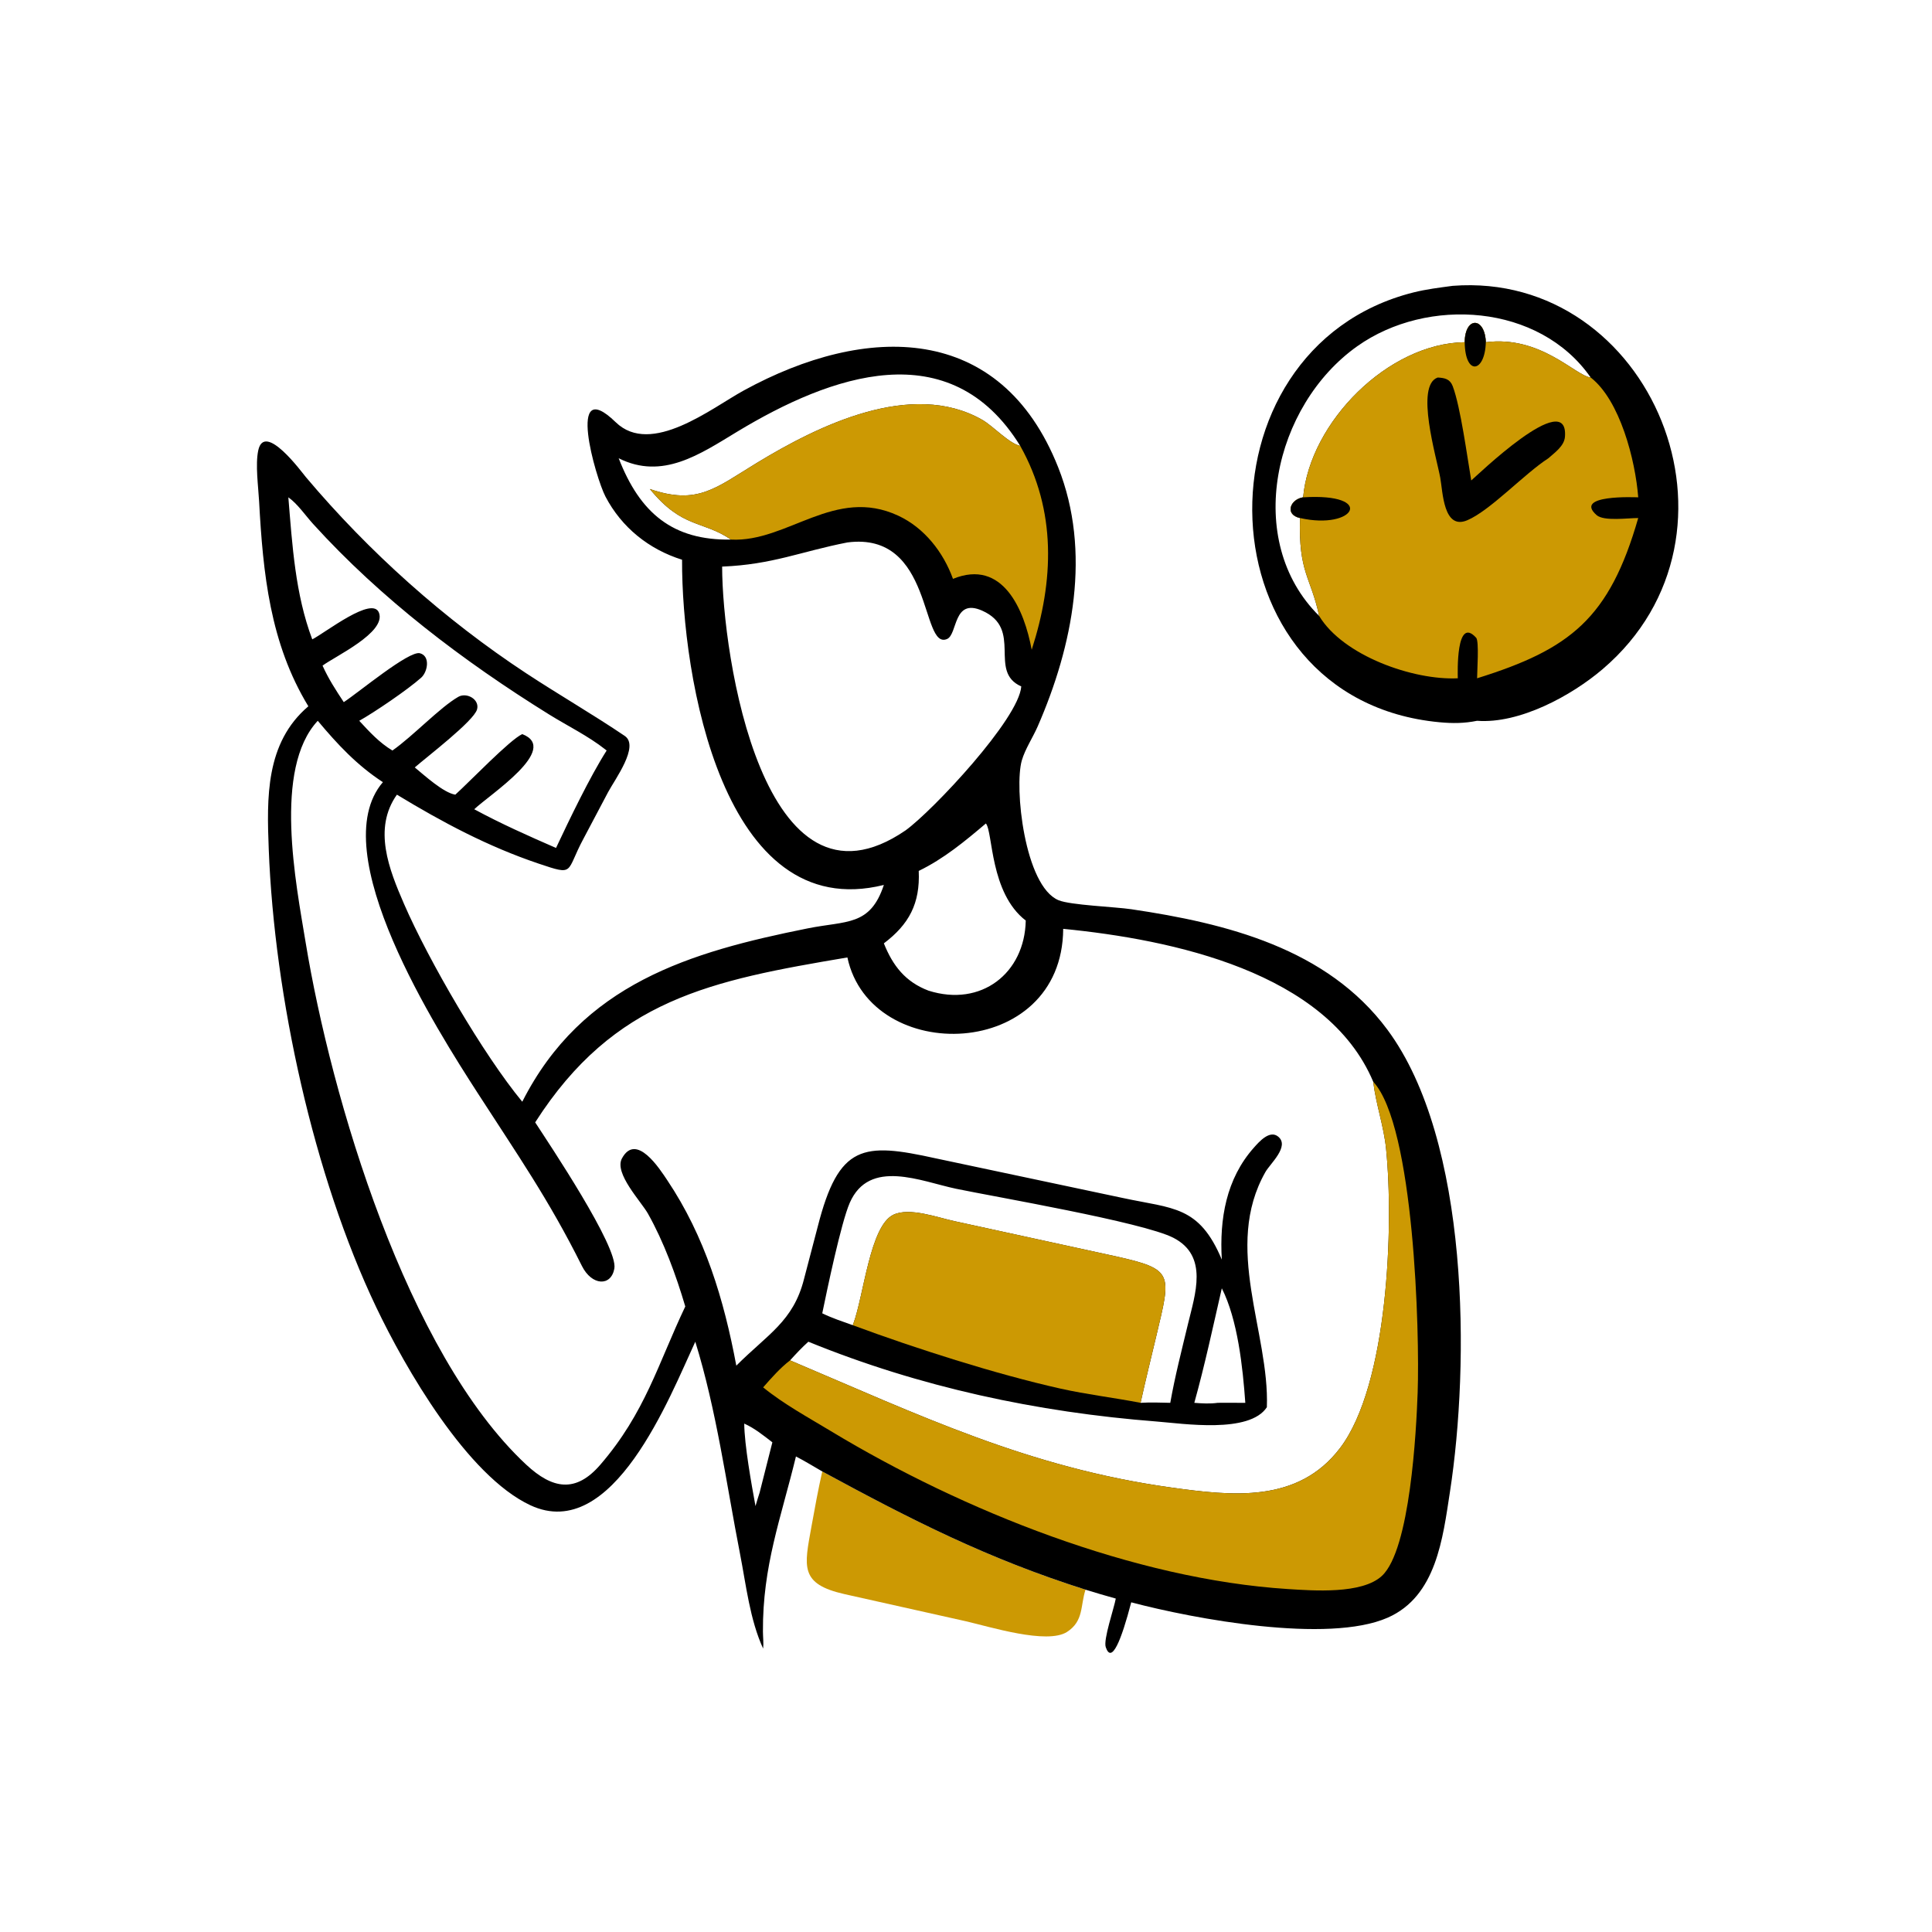
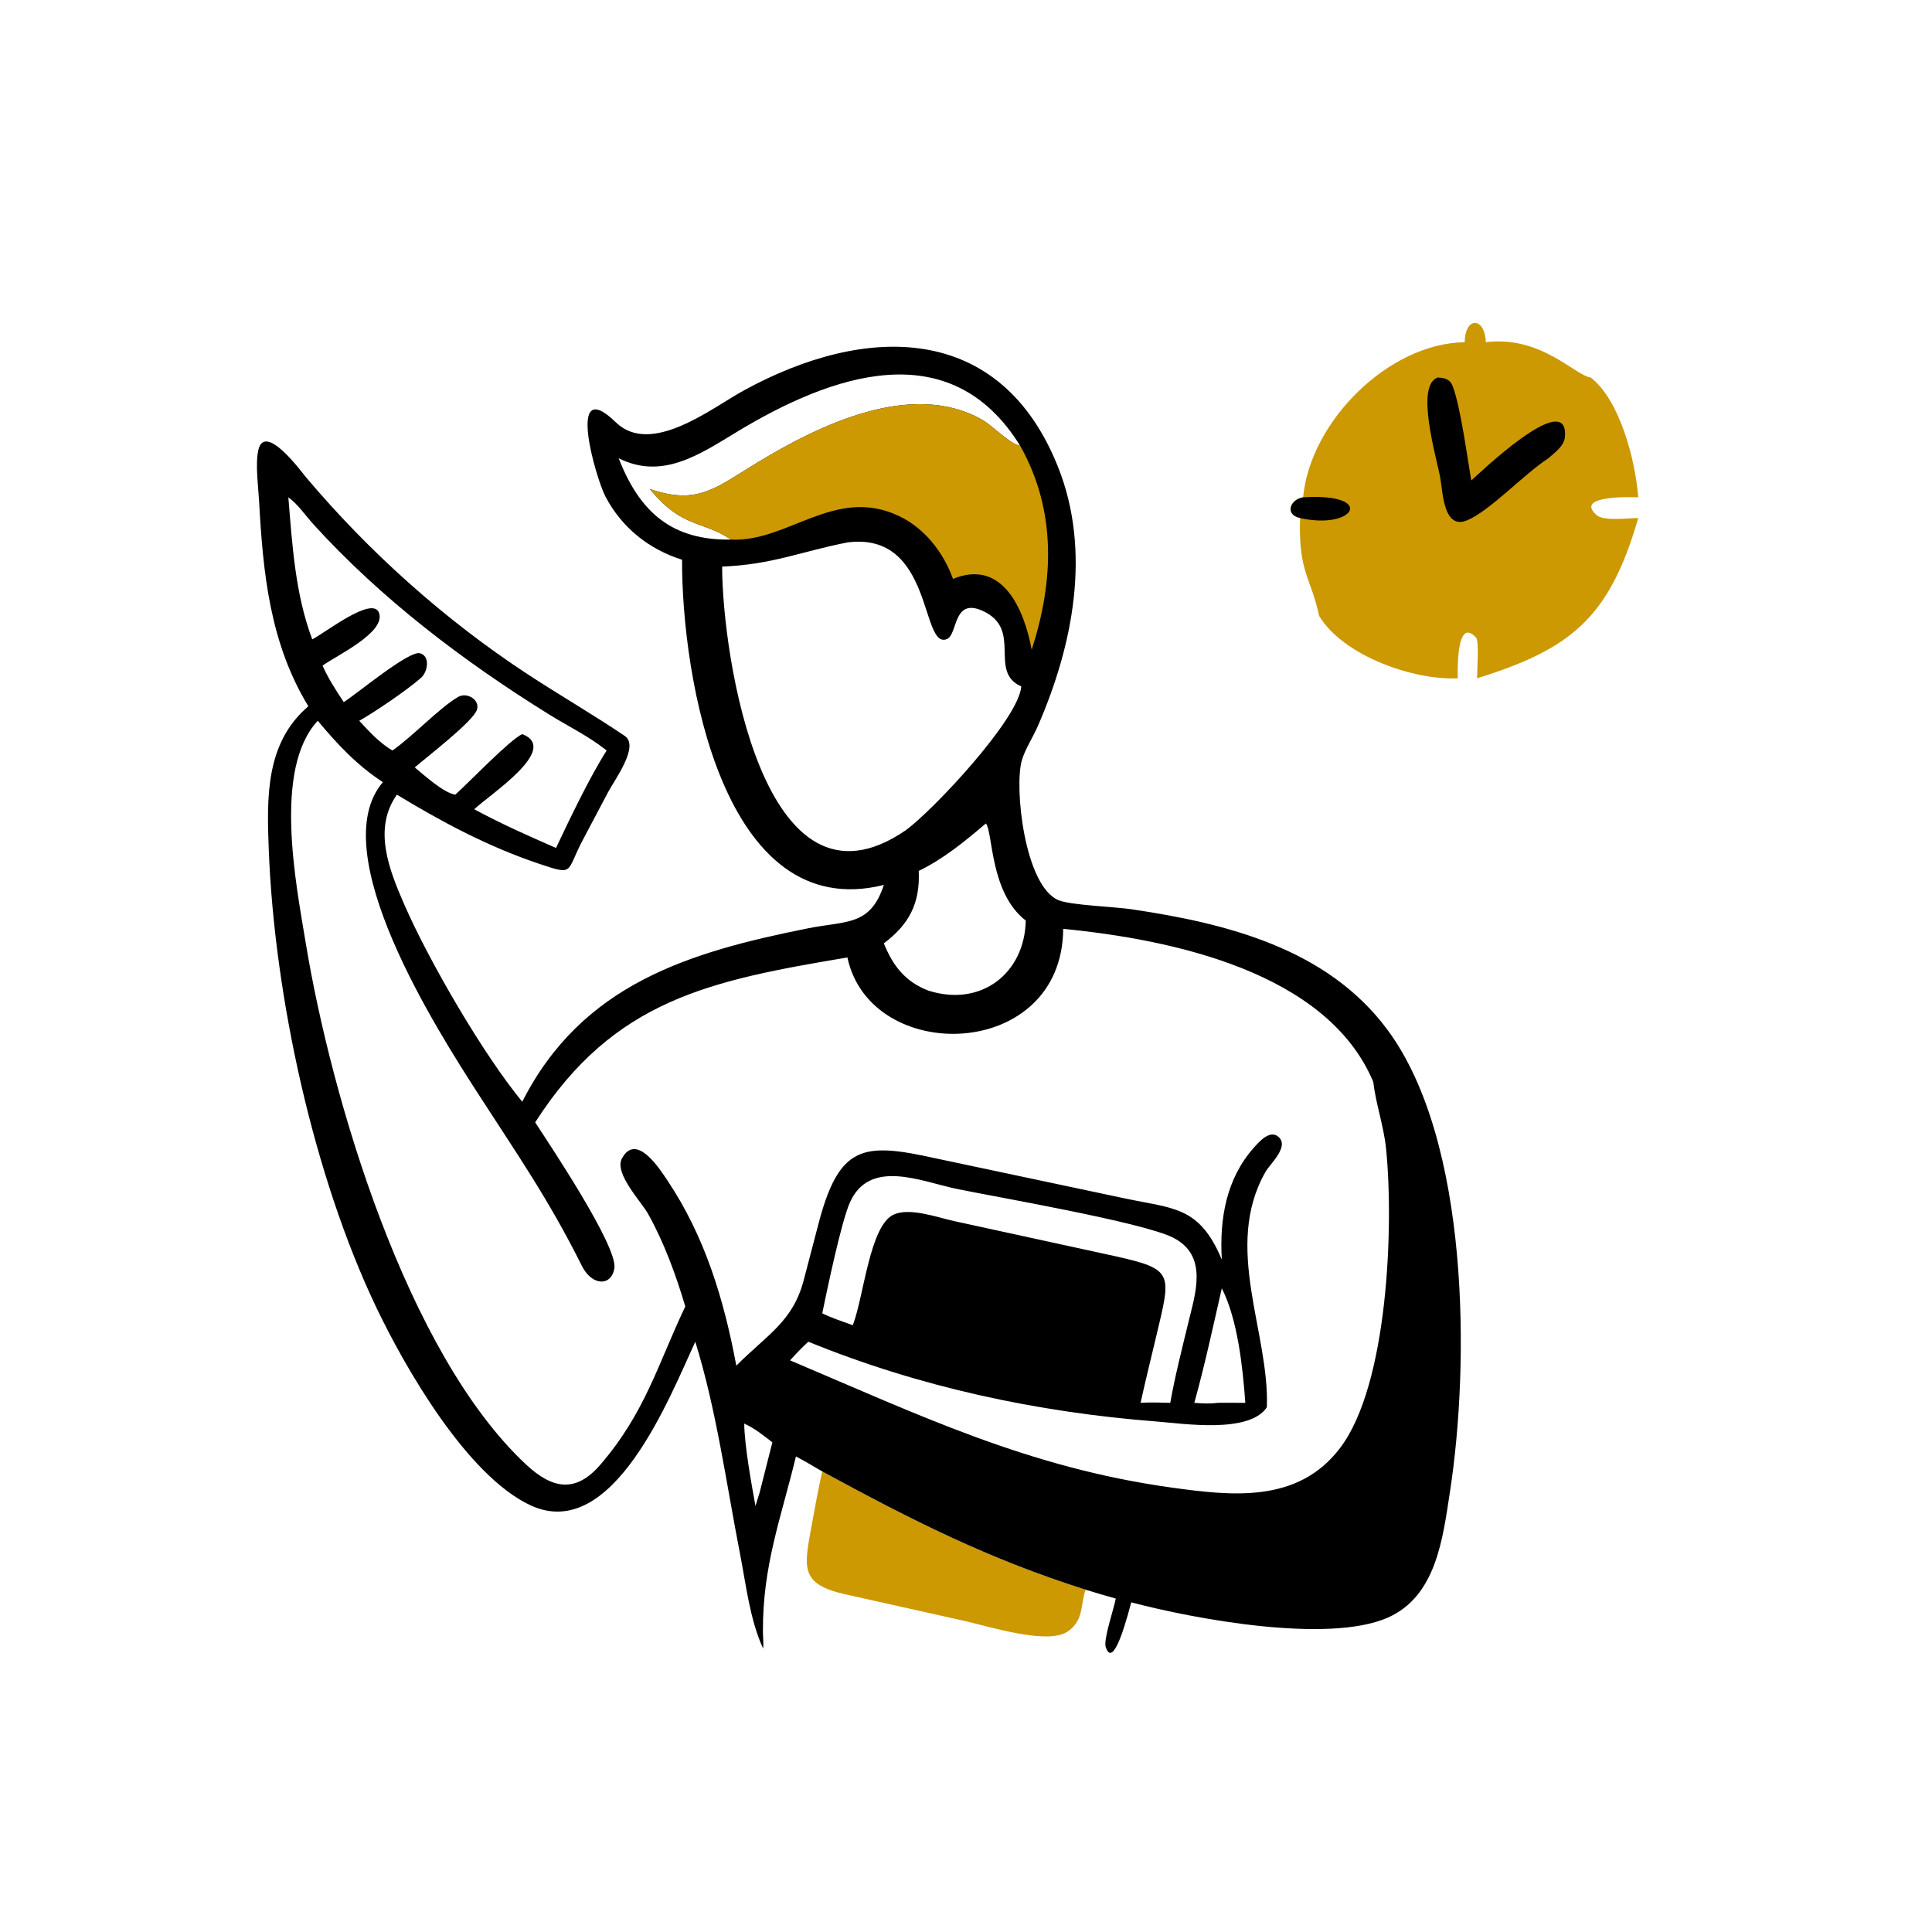
<svg xmlns="http://www.w3.org/2000/svg" width="1024" height="1024">
  <path fill="#CC9903" transform="scale(2 2)" d="M217.906 389.948C241.501 402.752 261.526 412.981 287.681 421.28C286.283 425.457 287.251 429.591 282.774 432.475C277.488 435.881 262.225 431.08 255.885 429.632L223.842 422.469C211.86 419.771 213.122 415.19 215.038 404.58C215.923 399.682 216.811 394.805 217.906 389.948Z" />
-   <path transform="scale(2 2)" d="M384.982 75.75C437.617 71.717 466.678 141.504 424.745 177.302C416.398 184.428 402.65 191.869 391.445 191.017C388.035 191.711 384.957 191.73 381.472 191.402C317.613 185.402 315.479 92.344 374.574 77.501C377.997 76.641 381.491 76.219 384.982 75.75ZM349.586 163.223C347.351 152.773 344.074 151.81 344.53 137.285C340.379 136.361 341.905 132.332 345.342 131.796C347.164 111.878 367.822 90.987 388.162 90.687C388.24 83.839 393.49 83.891 393.76 90.687C408.343 88.852 417.416 99.523 421.552 100.047C407.947 80.476 378.283 78.598 359.718 91.734C337.59 107.391 329.361 143.223 349.586 163.223Z" />
  <path fill="#CC9903" transform="scale(2 2)" d="M388.162 90.687C388.24 83.839 393.49 83.891 393.76 90.687C408.343 88.852 417.416 99.523 421.552 100.047C429.308 106.048 433.397 121.964 434.147 131.796C433.384 131.788 416.851 131.007 423.12 136.513C425.044 138.204 431.516 137.262 434.147 137.285C426.499 163.891 416.159 172.049 391.445 179.754C391.439 177.949 392.02 169.919 391.197 169.01C385.813 163.059 386.308 178.405 386.332 179.754C374.541 180.335 355.931 173.767 349.586 163.223C347.351 152.773 344.074 151.81 344.53 137.285C340.379 136.361 341.905 132.332 345.342 131.796C347.164 111.878 367.822 90.987 388.162 90.687Z" />
-   <path transform="scale(2 2)" d="M388.162 90.687C388.24 83.839 393.49 83.891 393.76 90.687C393.537 98.835 388.26 99.678 388.162 90.687Z" />
  <path transform="scale(2 2)" d="M345.342 131.796C364.777 130.588 359.059 140.564 344.53 137.285C340.379 136.361 341.905 132.332 345.342 131.796Z" />
  <path transform="scale(2 2)" d="M381.01 100.047C382.898 100.151 384.271 100.445 384.994 102.363C387.074 107.884 388.848 121.235 389.894 127.327C390.858 126.592 415.751 102.363 414.729 115.743C414.541 118.203 412.049 119.915 410.342 121.439C403.958 125.558 394.929 135.298 388.832 137.877C382.51 140.55 382.364 130.327 381.686 126.633C380.679 121.142 374.966 102.121 381.01 100.047Z" />
  <path transform="scale(2 2)" d="M180.754 148.333C171.982 145.591 164.737 139.789 160.451 131.59C157.857 126.627 149.884 98.991 163.177 111.897C172.554 121 188.587 108.143 197.108 103.478C229.562 85.712 265.16 85.388 280.42 123.819C289.306 146.198 284.333 171.129 274.995 192.516C273.722 195.433 271.677 198.491 270.802 201.489C268.727 208.592 271.509 234.796 280.518 238.565C283.648 239.874 295.463 240.312 299.832 240.959C324.969 244.682 351.683 251.308 367.673 272.876C389.533 302.363 389.468 361.538 384.254 395.338C382.359 407.625 380.664 423.022 367.759 428.696C351.937 435.653 316.392 429.028 299.786 424.632C297.137 434.8 294.584 441.062 293.035 436.514C292.354 434.515 295.217 426.27 295.695 423.636C293.015 422.877 290.335 422.125 287.681 421.28C261.526 412.981 241.501 402.752 217.906 389.948C215.596 388.613 213.303 387.205 210.935 385.976C206.941 402.431 202.086 414.96 202.185 432.37C202.194 433.846 202.392 435.441 202.24 436.898C198.712 429.191 197.736 420.091 196.117 411.799C192.467 393.104 189.899 373.799 184.261 355.569C177.527 370.076 162.421 409.108 140.569 398.913C123.783 391.082 107.378 362.53 99.676 346.379C83.123 311.671 72.72 264.137 71.221 225.074C70.699 211.473 70.304 196.878 81.717 187.172C71.545 170.463 69.699 151.955 68.665 132.848C68.453 128.912 67.636 123.135 68.437 119.373C70.09 111.61 80.034 125.221 81.038 126.412C97.789 146.286 117.807 164.193 139.49 178.453C148.006 184.054 157.294 189.428 165.561 195.024C169.53 197.71 162.976 206.516 161.163 209.905L154.656 222.209C149.809 231.183 152.511 232.156 142.736 228.864C129.315 224.343 117.267 217.92 105.186 210.595C98.783 219.607 103.118 230.449 107.076 239.558C113.63 254.642 128.18 279.615 138.406 291.969C154.279 260.664 182.876 252.286 214.036 246.032C224.388 243.955 230.593 245.493 234.233 234.518C191.495 245.157 180.636 179.176 180.754 148.333ZM84.209 191.017C72.349 203.741 78.427 234.156 81.003 249.793C87.772 290.866 107.742 358.612 139.449 388.146C146.425 394.643 152.583 395.719 159.088 388.17C171 374.348 174.38 361.422 181.606 346.228C179.164 337.963 175.949 329.153 171.709 321.617C169.897 318.397 162.704 310.932 164.815 307.005C168.601 299.962 174.89 309.871 176.823 312.754C186.834 327.691 191.854 344.38 195.13 361.915C203.442 353.578 210.212 350.186 213.052 339.03L216.703 325.09C222.278 303.176 228.741 302.732 247.904 306.958L297.635 317.496C310.886 320.347 317.761 319.47 323.793 333.81C323.157 323.046 324.932 312.412 332.295 304.136C333.671 302.588 336.477 299.37 338.728 301.212C341.857 303.772 336.605 308.385 335.355 310.584C324.028 330.514 336.468 353.136 335.731 372.928C331.101 379.984 313.582 377.263 306.573 376.72C274.839 374.261 243.748 367.613 214.221 355.569C212.49 357.124 210.938 358.787 209.377 360.507C243.546 374.967 272.457 388.932 310.34 394.201C326.56 396.457 343.95 398.419 355.115 383.765C367.887 367.002 369.385 324.819 367.324 304.428C366.715 298.411 364.633 292.666 363.918 286.671C351.659 257.592 310.668 248.988 281.759 246.153C281.536 281.209 230.714 282.47 224.569 253.733C188.442 259.828 162.755 264.758 141.827 297.438C145.595 303.237 163.86 330.455 162.812 336.186C161.926 341.027 156.821 340.722 154.215 335.494C145.392 317.795 137.051 305.897 126.638 289.744C115.961 273.183 85.598 225.757 101.472 207.281C94.599 202.806 89.426 197.246 84.209 191.017ZM224.569 143.754C212.297 146.14 204.761 149.617 191.374 150.153C191.376 173.402 202.231 245.935 239.991 220.055C247.193 214.841 270.04 190.509 270.646 181.911C261.703 177.934 271.293 166.688 260.255 161.818C252.538 158.413 253.814 168.13 250.976 169.344C243.89 172.375 247.443 140.77 224.569 143.754ZM76.415 131.796C77.461 144.459 78.232 157.436 82.752 169.437C86.249 167.648 98.763 157.76 100.447 162.426C102.331 167.645 88.737 173.956 85.478 176.4C87.028 179.863 89.017 182.923 91.103 186.074C95.052 183.497 108.401 172.355 111.281 173.116C114.108 173.863 113.325 178.06 111.633 179.576C108.092 182.749 99.235 188.759 95.205 191.017C97.915 193.951 100.535 196.825 103.997 198.896C109.456 195.075 116.555 187.488 121.448 184.673C123.661 183.399 127.149 185.329 126.428 187.985C125.588 191.081 113.043 200.637 109.921 203.378C112.503 205.496 117.501 210.086 120.661 210.595C124.521 207.103 135.113 196.042 138.406 194.545C148.552 198.473 129.699 210.619 125.679 214.459C132.711 218.267 140.027 221.525 147.351 224.716C150.913 217.158 156.299 205.908 160.766 198.896L160.38 198.589C155.874 195.037 150.407 192.377 145.521 189.343C122.821 175.248 100.972 158.684 82.963 138.837C80.947 136.615 78.853 133.511 76.415 131.796ZM217.906 348.04C220.504 349.313 223.277 350.216 225.997 351.192L226.113 350.889C228.934 343.292 230.541 324.852 236.771 321.912C241.076 319.879 248.542 322.684 252.888 323.607L295.682 332.935C311.15 336.392 310.356 337.512 306.459 353.932C305.049 359.872 303.576 365.801 302.263 371.763C304.883 371.6 307.512 371.706 310.135 371.763C311.359 364.79 313.163 357.81 314.814 350.918C316.709 343.007 320.351 332.832 310.927 328.012C302.834 323.874 263.606 317.166 253.391 315.038C244.141 313.111 230.373 306.871 225.182 318.786C222.887 324.054 219.16 341.953 217.906 348.04ZM261.269 218.229C255.682 222.964 250.109 227.586 243.474 230.802C243.865 239.476 240.879 244.971 234.233 250C236.614 255.943 239.938 260.209 246.061 262.531C260.026 266.965 271.566 257.914 271.835 243.956C262.289 236.614 263.169 220.453 261.269 218.229ZM163.957 121.439C169.588 135.935 178.236 143.245 193.726 142.995C186.066 137.821 180.819 140.116 172.218 129.592C184.858 133.938 189.588 129.354 200.539 122.692C216.756 112.826 241.495 100.551 260.27 111.24C263.219 112.919 267.35 117.49 270.374 118.169C251.757 88.015 220.124 99.438 195.367 114.4C185.545 120.336 175.565 127.28 163.957 121.439ZM323.793 341.413C321.485 351.494 319.278 361.8 316.506 371.763C318.584 371.931 320.654 372.049 322.729 371.763C325.161 371.719 327.589 371.794 330.019 371.763C329.358 362.442 328.01 349.724 323.793 341.413ZM197.23 377.266C197.28 382.904 199.143 393.329 200.214 399.126C200.575 397.929 200.909 396.716 201.314 395.533L204.687 382.227C202.294 380.388 200.002 378.515 197.23 377.266Z" />
  <path fill="#CC9903" transform="scale(2 2)" d="M172.218 129.592C184.858 133.938 189.588 129.354 200.539 122.692C216.756 112.826 241.495 100.551 260.27 111.24C263.219 112.919 267.35 117.49 270.374 118.169C280.027 135.377 279.293 153.973 273.41 172.191C271.452 161.654 265.793 147.993 252.55 153.405C249.99 146.331 244.958 139.878 238.049 136.663C221.214 128.826 208.687 143.762 193.726 142.995C186.066 137.821 180.819 140.116 172.218 129.592Z" />
-   <path fill="#CC9903" transform="scale(2 2)" d="M225.997 351.192L226.113 350.889C228.934 343.292 230.541 324.852 236.771 321.912C241.076 319.879 248.542 322.684 252.888 323.607L295.682 332.935C311.15 336.392 310.356 337.512 306.459 353.932C305.049 359.872 303.576 365.801 302.263 371.763C295.19 370.394 288.035 369.564 280.999 367.987C263.867 364.148 242.553 357.329 225.997 351.192Z" />
-   <path fill="#CC9903" transform="scale(2 2)" d="M363.918 286.671C374.803 298.375 376.255 353.261 375.695 369.007C375.332 379.22 373.723 410.649 366.221 417.626C360.954 422.525 348.035 421.543 341.263 421.11C300.709 418.515 255.256 400.449 220.209 379.273C214.206 375.646 207.679 372.095 202.24 367.666C204.418 365.181 206.749 362.529 209.377 360.507C243.546 374.967 272.457 388.932 310.34 394.201C326.56 396.457 343.95 398.419 355.115 383.765C367.887 367.002 369.385 324.819 367.324 304.428C366.715 298.411 364.633 292.666 363.918 286.671Z" />
</svg>